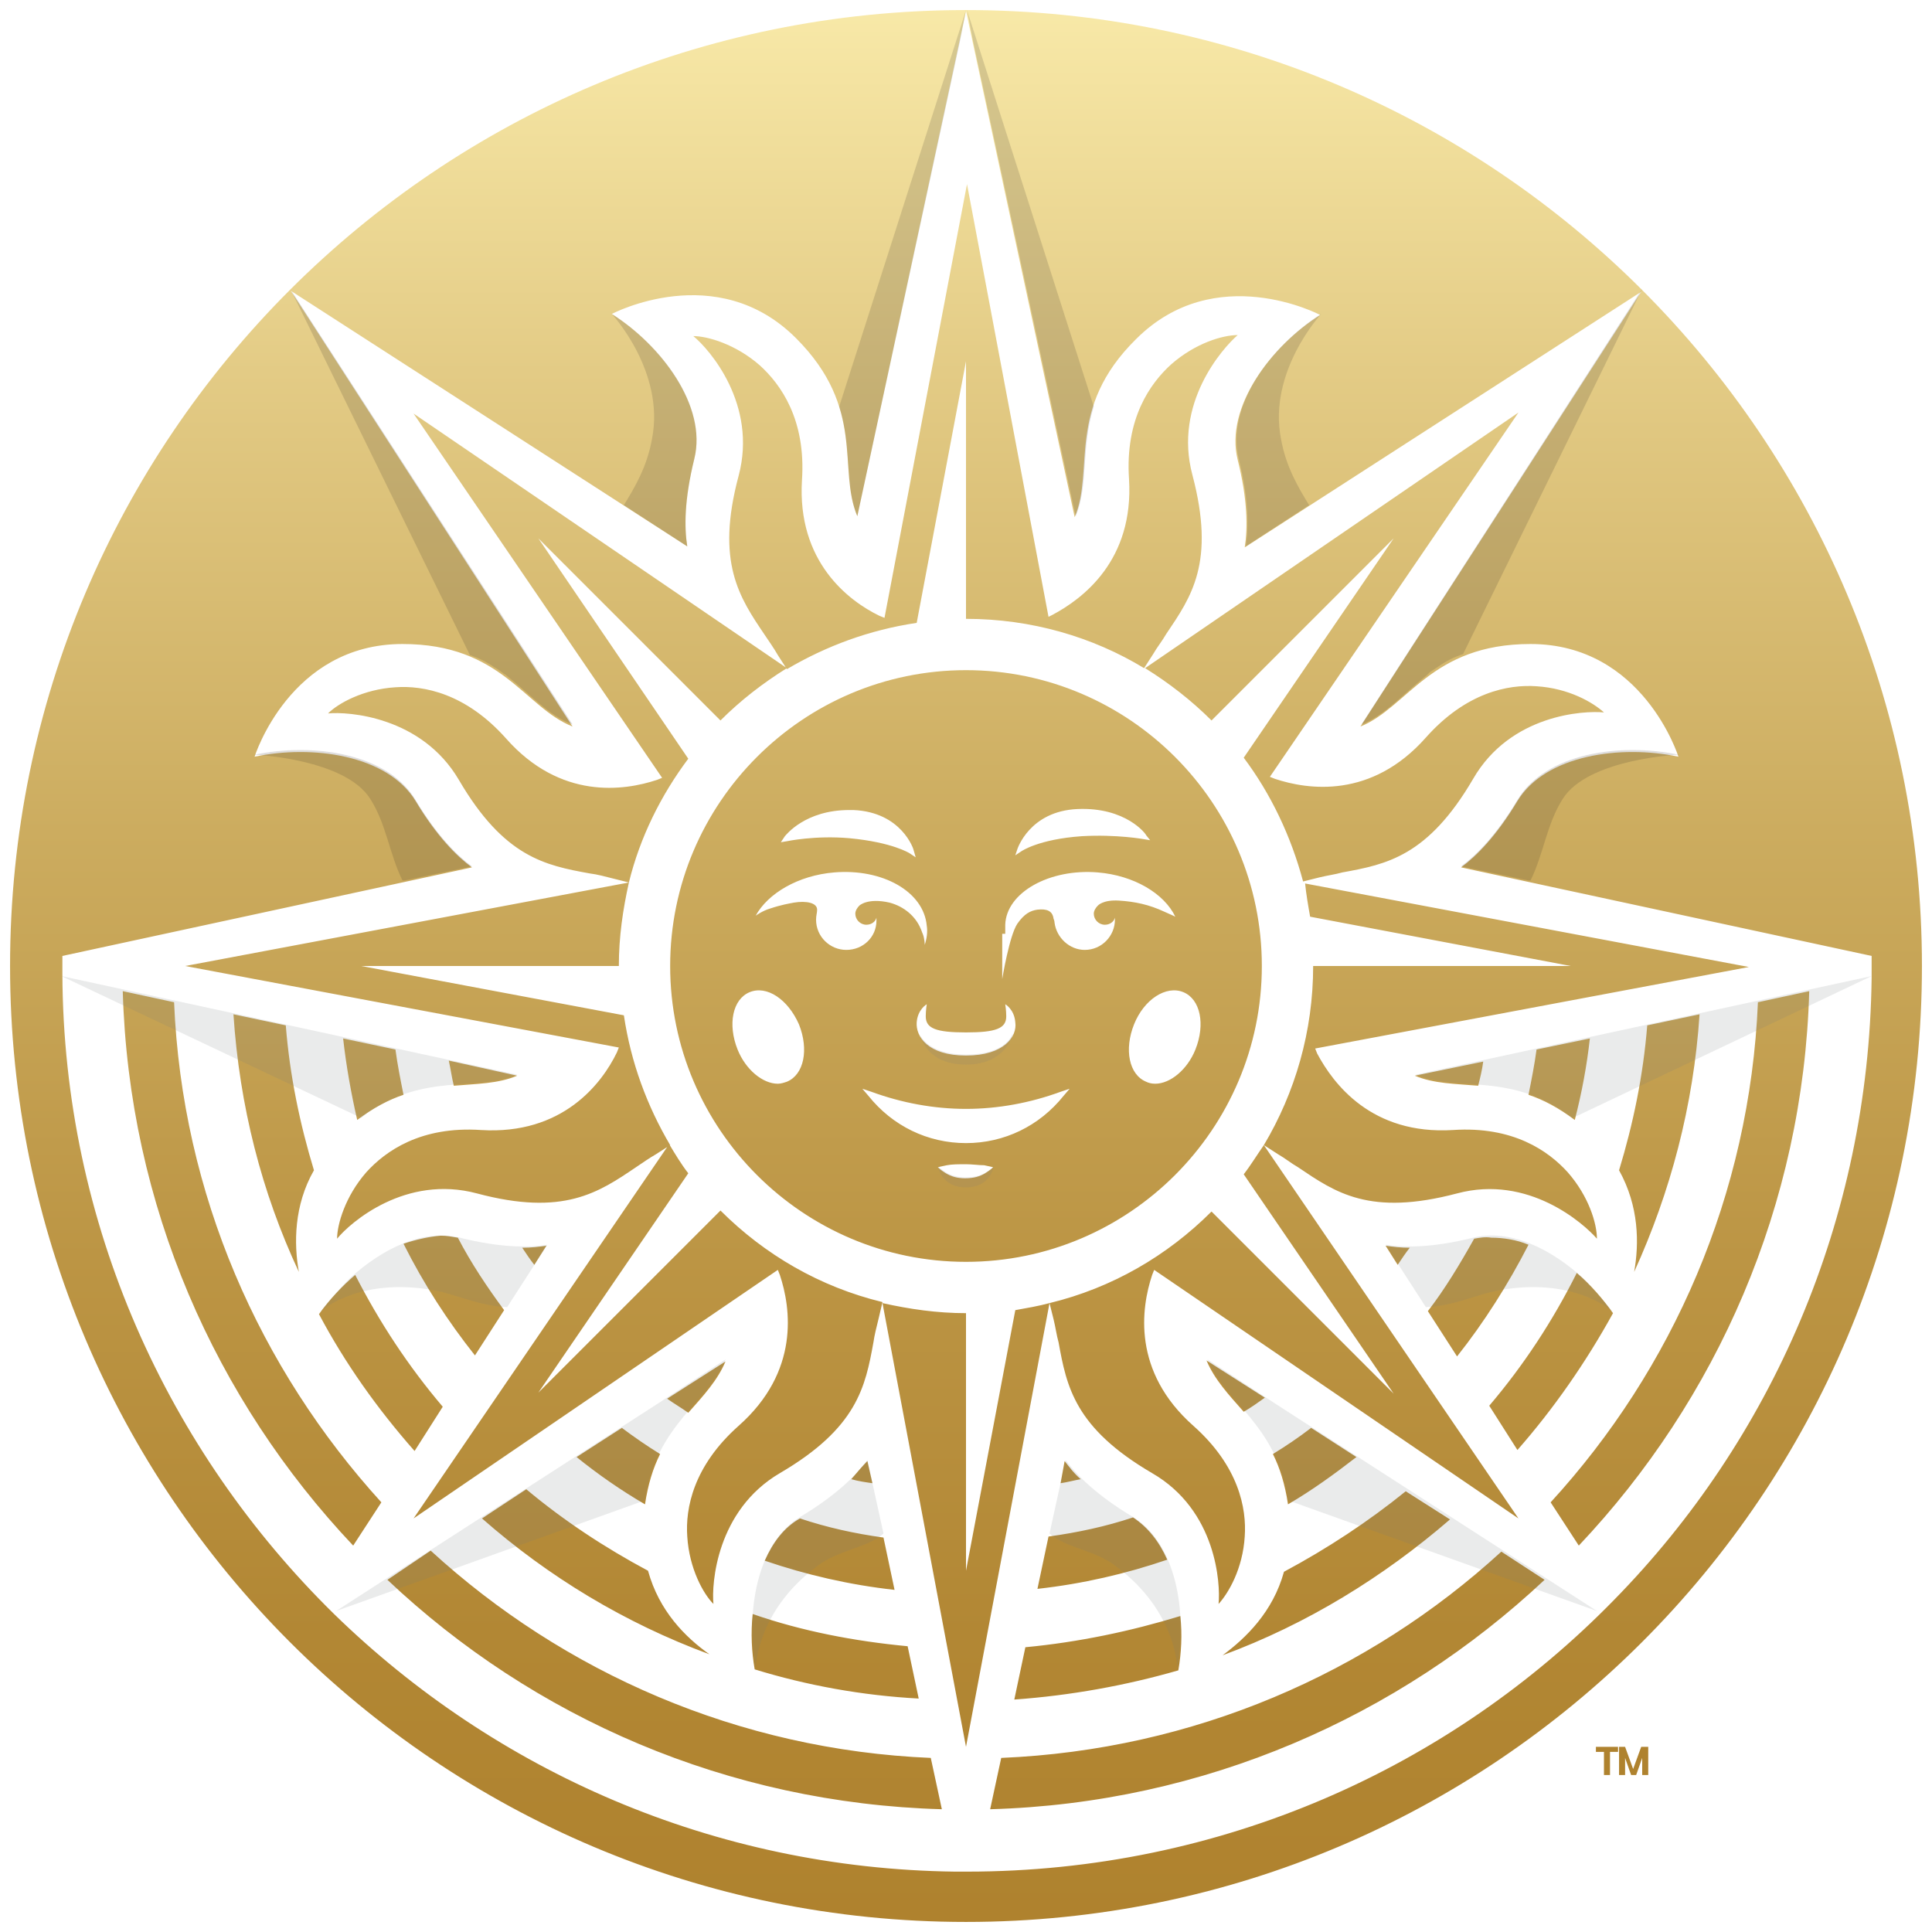
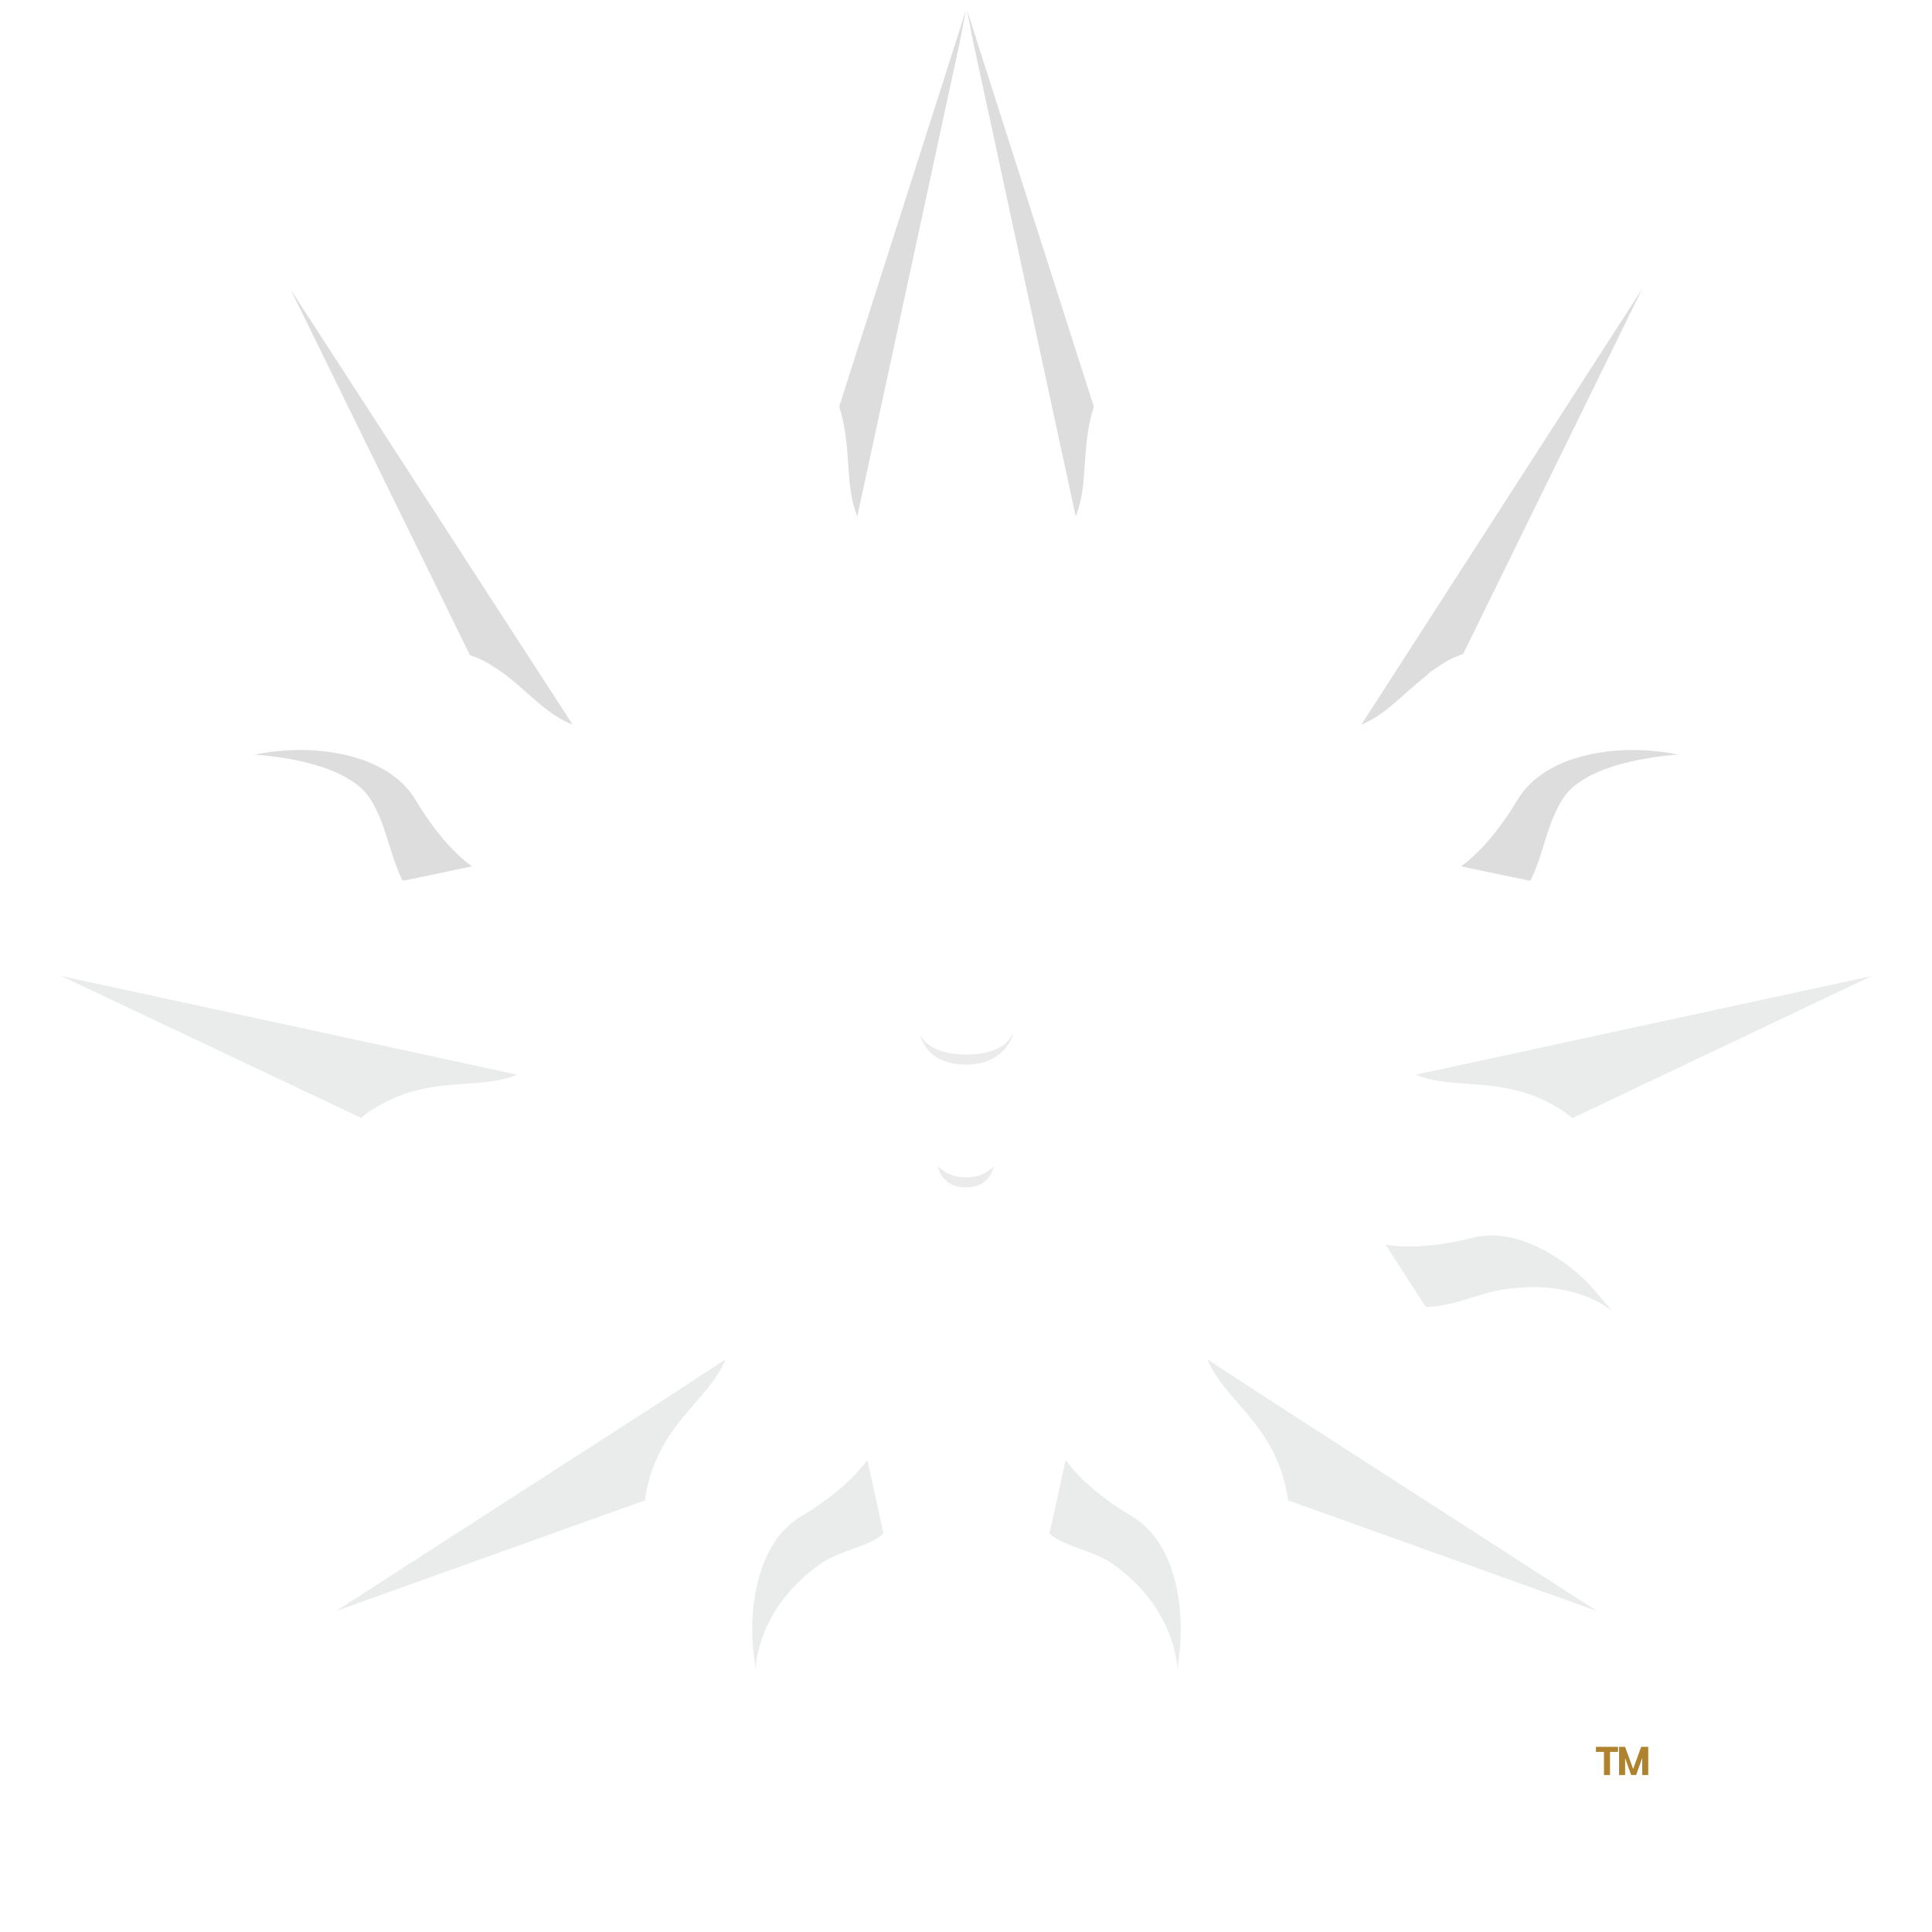
<svg xmlns="http://www.w3.org/2000/svg" version="1.1" id="Layer_1" x="0px" y="0px" width="40" height="40" viewBox="0 0 192 192" style="enable-background:new 0 0 192 192;" xml:space="preserve">
  <style type="text/css">
	.st0{fill:url(#SVGID_1_);}
	.st1{opacity:0.15;fill:#231F20;}
	.st2{opacity:0.15;fill:#77787B;}
	.st3{opacity:0.15;}
	.st4{fill:#77787B;}
	.st5{fill:#AF822E;}
</style>
  <g>
    <linearGradient id="SVGID_1_" gradientUnits="userSpaceOnUse" x1="96" y1="191.015" x2="96" y2="0.557">
      <stop offset="0" style="stop-color:#AF822E" />
      <stop offset="0.15" style="stop-color:#B28734" />
      <stop offset="0.347" style="stop-color:#BC9544" />
      <stop offset="0.569" style="stop-color:#CCAC5F" />
      <stop offset="0.809" style="stop-color:#E3CB85" />
      <stop offset="1" style="stop-color:#F8E9A8" />
    </linearGradient>
-     <path class="st0" d="M75,165.9c5.2,1.6,10.7,2.6,16.3,2.9l-1.1-5.2c-5.3-0.5-10.5-1.5-15.4-3.2C74.6,162.3,74.7,164.2,75,165.9    M101.9,163.7l-1.1,5.2c5.6-0.4,11.1-1.4,16.3-2.9c0.3-1.7,0.4-3.6,0.2-5.4C112.4,162.1,107.2,163.2,101.9,163.7 M38.5,157   c14.5,13.7,33.8,22.2,55.1,22.8l-1.1-5.1c-19.1-0.8-36.5-8.5-49.7-20.6L38.5,157z M99.5,174.7l-1.1,5.1   c21.3-0.6,40.6-9.2,55.1-22.8l-4.3-2.8C136,166.3,118.6,173.9,99.5,174.7 M76,155.1c4.1,1.4,8.4,2.4,12.9,2.9l-1.1-5.2   c-2.9-0.4-5.6-1-8.3-1.9C77.9,151.8,76.8,153.3,76,155.1 M104.2,152.7l-1.1,5.2c4.5-0.5,8.8-1.5,12.9-2.9c-0.8-1.8-1.9-3.2-3.4-4.2   C109.9,151.7,107.1,152.3,104.2,152.7 M47.9,150.9c6.6,5.8,14.2,10.4,22.6,13.5c-2.4-1.7-5-4.3-6.1-8.3c-4.3-2.3-8.4-5-12.1-8.1   L47.9,150.9z M127.6,156.2c-1.1,4-3.8,6.6-6.1,8.3c8.4-3.1,16-7.8,22.6-13.5l-4.4-2.8C136,151.2,131.9,153.9,127.6,156.2 M84.6,147   c0.7,0.2,1.4,0.3,2.1,0.4l-0.5-2.2C85.7,145.7,85.2,146.3,84.6,147 M105.4,147.4c0.7-0.1,1.4-0.3,2-0.4c-0.7-0.6-1.2-1.3-1.6-1.8   L105.4,147.4z M57.3,144.8c2.1,1.7,4.4,3.3,6.8,4.7c0.3-2,0.8-3.6,1.5-5c-1.3-0.8-2.6-1.7-3.8-2.6L57.3,144.8z M126.5,144.5   c0.7,1.4,1.2,3,1.5,5c2.4-1.4,4.6-3,6.8-4.7l-4.5-2.9C129,142.9,127.8,143.7,126.5,144.5 M66.3,139c0.7,0.5,1.4,0.9,2.1,1.4   c1.5-1.7,2.9-3.2,3.7-5.1L66.3,139z M123.6,140.3c0.7-0.4,1.4-0.9,2.1-1.4l-5.8-3.7C120.7,137.1,122.1,138.6,123.6,140.3    M100.9,130.2L96,156.1v-25.6h0c-2.9,0-5.6-0.4-8.3-1l8.3,44.1l8.3-44.1C103.2,129.8,102,130,100.9,130.2 M31.7,130.6   c2.6,4.9,5.8,9.4,9.5,13.6l2.8-4.4c-3.4-4-6.3-8.4-8.7-13.1C34,127.8,32.7,129.2,31.7,130.6 M148,139.7l2.8,4.4   c3.6-4.1,6.8-8.7,9.5-13.6c-1-1.4-2.2-2.8-3.6-4C154.3,131.3,151.4,135.7,148,139.7 M51.9,124c0.4,0.6,0.8,1.2,1.2,1.7l1.2-1.9   C53.6,123.9,52.8,124,51.9,124 M138.9,125.7c0.4-0.6,0.8-1.2,1.2-1.7c-0.9,0-1.7-0.1-2.4-0.2L138.9,125.7z M40.1,123.6   c2,4,4.4,7.7,7.1,11.1l2.9-4.5c-1.7-2.3-3.3-4.7-4.6-7.2c-0.6-0.1-1.1-0.2-1.7-0.2C42.6,122.9,41.3,123.2,40.1,123.6 M146.5,123.1   c-1.4,2.5-2.9,5-4.6,7.2l2.9,4.5c2.7-3.4,5.1-7.2,7.1-11.1c-1.2-0.5-2.5-0.7-3.7-0.7C147.6,122.9,147.1,123,146.5,123.1    M123.6,116.7l14.9,21.8l-18.1-18.1c-4.4,4.4-9.9,7.6-16.1,9.1l0.4,1.6c0.2,0.8,0.3,1.6,0.5,2.3c0.8,4.4,1.6,8.5,9.3,13   c6.4,3.7,6.8,11,6.6,13c1-1.1,2.4-3.5,2.6-6.7c0.2-2.8-0.6-7-5.1-11c-6.1-5.4-5.2-11.7-4.1-15l0.2-0.5l36.2,24.7l-25.3-37.1   C124.9,114.8,124.3,115.8,123.6,116.7 M41.1,150.9l36.2-24.7l0.2,0.5c1.1,3.3,2,9.6-4.1,15c-4.5,4-5.3,8.2-5.1,11   c0.2,3.2,1.6,5.7,2.6,6.7c-0.2-2,0.3-9.3,6.6-13c7.7-4.5,8.5-8.6,9.3-13c0.1-0.7,0.3-1.5,0.5-2.3l0.4-1.7   c-6.2-1.5-11.7-4.7-16.1-9.1l-18.1,18.1l14.9-21.8c-0.7-0.9-1.3-1.9-1.9-2.9L41.1,150.9z M45.1,107.9c2.3-0.2,4.4-0.2,6.3-1   l-6.8-1.5C44.8,106.3,44.9,107.1,45.1,107.9 M140.6,106.9c1.9,0.8,4,0.8,6.3,1c0.2-0.8,0.4-1.6,0.5-2.4L140.6,106.9z M152.7,104.3   c-0.2,1.5-0.5,3-0.8,4.5c1.5,0.5,3,1.3,4.6,2.5c0.7-2.7,1.2-5.4,1.5-8.1L152.7,104.3z M35.5,111.3c1.6-1.2,3.1-2,4.6-2.5   c-0.3-1.5-0.6-3-0.8-4.5l-5.2-1.1C34.4,105.9,34.9,108.7,35.5,111.3 M29.7,126.4c-0.5-2.8-0.5-6.6,1.5-10.1   c-1.4-4.6-2.4-9.4-2.8-14.4l-5.2-1.1C23.8,109.9,26,118.5,29.7,126.4 M163.7,101.9c-0.4,5-1.4,9.8-2.8,14.4c2,3.6,2,7.3,1.5,10.1   c3.6-7.9,5.9-16.5,6.5-25.6L163.7,101.9z M35.1,153.6l2.8-4.3C25.8,136,18.1,118.7,17.3,99.6l-5.1-1.1   C12.8,119.8,21.4,139.1,35.1,153.6 M174.7,99.6c-0.8,19.1-8.5,36.5-20.6,49.7l2.8,4.3c13.7-14.5,22.3-33.8,22.9-55.1L174.7,99.6z    M130.2,91.1l25.9,4.9h-25.6v0c0,6.5-1.8,12.6-4.9,17.8l1.4,0.9c0.7,0.4,1.3,0.9,2,1.3c3.7,2.5,7.1,4.9,15.8,2.6   c7.1-1.9,12.6,3,13.9,4.5c0-1.5-0.8-4.2-2.9-6.6c-1.9-2.1-5.4-4.6-11.4-4.2c-8.1,0.5-11.9-4.6-13.5-7.6l-0.2-0.5l43.1-8.1   l-44.1-8.3C129.8,88.8,130,90,130.2,91.1 M18.4,96l43.1,8.1l-0.2,0.5c-1.5,3.1-5.4,8.2-13.5,7.7c-6-0.4-9.5,2.1-11.4,4.2   c-2.1,2.4-2.9,5.2-2.9,6.6c1.3-1.6,6.8-6.4,13.9-4.5c8.6,2.3,12.1-0.1,15.8-2.6c0.6-0.4,1.3-0.9,2-1.3l1.4-0.9   c-2.3-3.9-3.9-8.2-4.6-12.9L35.9,96h25.6v0c0-2.9,0.4-5.6,1-8.3L18.4,96z M94,116.6c-0.5-0.3-0.8-0.6-0.8-0.6s0.4-0.1,0.9-0.2   c0.5-0.1,1.2-0.1,1.9-0.1c0.6,0,1.3,0.1,1.8,0.1c0.5,0.1,0.9,0.2,0.9,0.2s-0.3,0.3-0.8,0.6c-0.5,0.3-1.1,0.5-2,0.5   C95.1,117.1,94.5,116.9,94,116.6 M105.4,108.5l0.9-0.3l-0.6,0.7c-2.4,3-5.9,4.7-9.7,4.7c-3.8,0-7.3-1.7-9.7-4.7l-0.6-0.7l0.9,0.3   c3,1.1,6.2,1.7,9.4,1.7C99.2,110.2,102.4,109.6,105.4,108.5 M100,101c0-0.6-0.1-1.2-0.1-1.2s0.9,0.5,1,1.8c0.2,1.4-1.1,3.3-4.9,3.3   s-5-1.9-4.9-3.3c0.1-1.3,1-1.8,1-1.8S92,100.4,92,101c0,1.2,1,1.6,4,1.6C99,102.6,100,102.2,100,101 M73.3,104.3   c-1-2.5-0.5-5,1.2-5.7c1.7-0.7,3.8,0.7,4.9,3.2c1,2.5,0.5,5-1.2,5.7c-0.3,0.1-0.6,0.2-0.9,0.2c0,0,0,0,0,0   C75.8,107.7,74.1,106.3,73.3,104.3 M113.9,107.5c-1.7-0.7-2.2-3.2-1.2-5.7c1-2.5,3.2-3.9,4.9-3.2c1.7,0.7,2.2,3.2,1.2,5.7   c-0.8,2-2.5,3.4-4,3.4C114.4,107.7,114.1,107.6,113.9,107.5 M82.9,86.7c4.8-0.4,8.9,1.9,9.2,5.3c0.1,0.6,0,1.3-0.2,1.9   c0,0,0-0.6-0.2-1.1c-0.1-0.2-0.1-0.3-0.2-0.5c-0.5-1.2-1.6-2.2-3.1-2.6c-2.2-0.5-3,0.3-3,0.3s0,0,0,0c-0.2,0.2-0.4,0.5-0.4,0.8   c0,0.6,0.5,1.1,1.1,1.1c0.5,0,0.9-0.3,1-0.7c0,0.2,0,0.3,0,0.3c0,1.6-1.3,2.9-3,2.9c-1.6,0-3-1.3-3-3c0-0.4,0.1-0.7,0.1-0.9   c0.1-0.8-1.1-1-2.3-0.8c-0.5,0.1-1.2,0.2-2.4,0.6c-0.7,0.2-1.4,0.7-1.4,0.7C76.3,88.8,79.3,87,82.9,86.7 M99.9,92.8   c0-0.3,0-0.5,0-0.9c0.1-3.2,4.4-5.6,9.2-5.2c3.6,0.3,6.6,2.1,7.7,4.4c0,0-0.4-0.2-1.1-0.5c-1.5-0.7-2.9-1-4.5-1.1   c-1.6-0.1-2.1,0.5-2.1,0.5s0,0,0,0c-0.2,0.2-0.4,0.5-0.4,0.8c0,0.6,0.5,1.1,1.1,1.1c0.5,0,0.9-0.3,1-0.7c0,0.1,0,0.1,0,0.2   c0,1.6-1.3,3-3,3c-1.5,0-2.8-1.2-3-2.7c0,0,0-0.2-0.1-0.4c-0.1-0.8-0.7-1-1.6-0.9c-0.7,0.1-1.3,0.4-2,1.4c-0.8,1.2-1.5,5.5-1.5,5.5   V92.8z M101.1,84.4c0,0,1.2-3.8,6-4c4.8-0.2,6.8,2.5,6.8,2.6l0.4,0.5l-0.6-0.1c0,0-2.7-0.5-6.2-0.3c-4.3,0.3-6,1.5-6,1.5l-0.6,0.4   L101.1,84.4z M78,83.1c0.1-0.1,2-2.6,6.4-2.6c0.1,0,0.3,0,0.4,0c4.8,0.2,6,3.9,6,4l0.2,0.7l-0.6-0.4c0,0-1.7-1.1-6-1.5   c-3.4-0.3-6.2,0.3-6.2,0.3l-0.6,0.1L78,83.1z M66.6,96c0,16.2,13.2,29.4,29.4,29.4s29.4-13.2,29.4-29.4S112.2,66.6,96,66.6   S66.6,79.8,66.6,96 M65.8,77.3l-0.5,0.2c-3.3,1.1-9.6,2-15-4.1c-4-4.5-8.2-5.3-11-5.1c-3.2,0.2-5.7,1.6-6.7,2.6   c2-0.2,9.3,0.3,13,6.6c4.5,7.7,8.6,8.5,13,9.3c0.8,0.1,1.5,0.3,2.3,0.5l1.6,0.4c1.1-4.5,3.2-8.7,5.9-12.3L53.5,53.5l18.1,18.1   c2-2,4.2-3.7,6.6-5.2L41.1,41.1L65.8,77.3z M113.8,66.4c2.4,1.5,4.6,3.2,6.6,5.2l18.1-18.1l-14.9,21.8c2.7,3.6,4.7,7.8,5.9,12.3   l1.6-0.4c0.8-0.2,1.6-0.3,2.3-0.5c4.4-0.8,8.5-1.6,13-9.3c3.7-6.4,11-6.8,13-6.6c-1.1-1-3.5-2.4-6.7-2.6c-2.8-0.2-7,0.6-11,5.1   c-5.4,6.1-11.7,5.2-15,4.1l-0.5-0.2l24.7-36.2L113.8,66.4z M87.9,61.4l-0.5-0.2c-3.1-1.5-8.2-5.4-7.7-13.5c0.4-6-2.1-9.5-4.2-11.4   c-2.4-2.1-5.2-2.9-6.6-2.9c1.6,1.3,6.4,6.8,4.5,13.9c-2.3,8.6,0.1,12.1,2.6,15.8c0.4,0.6,0.9,1.3,1.3,2l0.9,1.4   c3.9-2.3,8.2-3.9,12.9-4.6L96,35.9v25.6h0c6.5,0,12.6,1.8,17.7,4.9l0.9-1.4c0.4-0.7,0.9-1.3,1.3-2c2.5-3.7,4.9-7.1,2.6-15.8   c-1.9-7.1,3-12.6,4.5-13.9c-1.5,0-4.2,0.8-6.6,2.9c-2.1,1.9-4.6,5.4-4.2,11.4c0.5,8.1-4.6,11.9-7.6,13.5l-0.4,0.2l-8.1-43   L87.9,61.4z M96,1.1l10.8,50.3c2-4.7-0.9-10.8,6.1-17.7c7.9-7.9,18.3-2.4,18.3-2.4c-4.9,3.1-9.5,9.2-8.2,14.4c1,4,1,6.8,0.7,8.7   l39.4-25.4l-27.9,43.2c4.7-1.9,7-8.2,16.9-8.2c11.2,0,14.7,11.2,14.7,11.2c-5.7-1.2-13.2-0.2-16,4.4c-2.1,3.5-4.1,5.5-5.6,6.6   L186,95c0,0.3,0,0.7,0,1c0,0,0,0,0,0.1c0,0.3,0,0.6,0,0.9c0,0.1,0,0.1,0,0.2c-0.3,24.1-10,45.9-25.6,61.8c0,0,0,0,0,0   c-16.3,16.7-39.1,27-64.3,27c-0.4,0-0.8,0-1.2,0c-24-0.3-45.7-10-61.7-25.6l0,0C16.7,144.2,6.3,121.7,6.2,96.8c0-0.2,0-0.5,0-0.7v0   c0,0,0,0,0-0.1h0c0-0.3,0-0.7,0-1l40.7-8.8c-1.5-1.1-3.5-3.1-5.6-6.6c-2.8-4.6-10.3-5.6-16-4.4c0,0,3.5-11.2,14.7-11.2   c9.9,0,12.1,6.3,16.9,8.2L28.9,28.9l39.4,25.4c-0.3-1.9-0.3-4.6,0.7-8.7c1.3-5.2-3.3-11.3-8.2-14.4c0,0,10.4-5.5,18.3,2.4   c7,7,4.1,13,6.1,17.7L96,1.1z M1,96C1,96,1,96,1,96c0,52.5,42.5,95,95,95c52.5,0,95-42.5,95-95c0,0,0,0,0,0h0c0-52.5-42.5-95-95-95   C43.5,1,1,43.5,1,96" />
    <path class="st1" d="M106.9,51.3c1.3-3.1,0.5-6.8,1.8-10.9L96.1,1l0.6,3.1L106.9,51.3z" />
-     <path class="st1" d="M123.1,45.6c1,4,1,6.8,0.7,8.7l6.3-4.1c-1.1-1.8-2.3-3.8-2.8-6.6c-1.3-6.7,4-12.4,4-12.4   C126.4,34.3,121.8,40.3,123.1,45.6z" />
    <path class="st1" d="M141.8,67.1c0.1-0.1,0.2-0.2,0.3-0.3c0.3-0.2,0.6-0.4,0.9-0.6c0.7-0.5,1.5-0.9,2.4-1.2l17.8-36.3L135.3,72   C137.6,71.1,139.4,69,141.8,67.1z" />
    <path class="st1" d="M150.8,79.5c-2.1,3.5-4.1,5.5-5.6,6.6l6.7,1.4l0.2,0c1.3-2.6,1.6-5.6,3.2-8.1c2.5-4,11.5-4.4,11.5-4.4   C161.1,73.8,153.6,74.8,150.8,79.5z" />
    <path class="st2" d="M140.7,106.8c4.1,1.7,9.1-0.2,14.9,3.8c0,0,0.6,0.5,0.7,0.5L186,97l0,0L140.7,106.8z" />
    <path class="st2" d="M149.1,128.2c7-1.2,10.7,1.7,11.2,2.2c0,0,0,0,0,0c-1-1.2-2-2.4-3-3.4c-3.2-2.9-7.2-4.9-10.9-4   c-4,1-6.8,1-8.7,0.7l4,6.2C144.5,129.8,146.8,128.6,149.1,128.2z" />
    <path class="st2" d="M126.9,139.6l-6.9-4.5c1.7,4.2,6.9,6.5,8,13.9c0,0,0,0.1,0,0.1l30.7,11L126.9,139.6z" />
    <path class="st2" d="M112.5,150.7c-3.5-2.1-5.5-4.1-6.6-5.6l-1.6,7.3c1.4,1.3,4.1,1.6,6.1,2.9c6.4,4.4,6.6,10.3,6.6,10.5   C118,160.2,116.9,153.3,112.5,150.7z" />
    <path class="st1" d="M85.2,51.3c-1.3-3.1-0.5-6.8-1.8-10.9L96,1l-0.6,3.1L85.2,51.3z" />
-     <path class="st1" d="M69,45.6c-1,4-1,6.8-0.7,8.7L62,50.2c1.1-1.8,2.3-3.8,2.8-6.6c1.3-6.7-4-12.4-4-12.4   C65.7,34.3,70.3,40.3,69,45.6z" />
    <path class="st1" d="M50.3,67.1C50.2,67,50.1,67,50,66.9c-0.3-0.2-0.5-0.4-0.9-0.6c-0.7-0.5-1.5-0.9-2.4-1.2L28.9,28.8L56.9,72   C54.5,71.1,52.7,69,50.3,67.1z" />
    <path class="st1" d="M41.3,79.5c2.1,3.5,4.1,5.5,5.6,6.6l-6.7,1.4l-0.2,0c-1.3-2.6-1.6-5.6-3.2-8.1c-2.5-4-11.5-4.4-11.5-4.4   C31,73.8,38.5,74.8,41.3,79.5z" />
    <path class="st2" d="M51.4,106.8c-4.1,1.7-9.1-0.2-14.9,3.8c0,0-0.6,0.5-0.6,0.5L6.1,97l0,0L51.4,106.8z" />
-     <path class="st2" d="M43,128.2c-7-1.2-10.7,1.7-11.2,2.2c0,0,0,0,0,0c1-1.2,2-2.4,3-3.4c3.2-2.9,7.2-4.9,10.9-4c4,1,6.8,1,8.7,0.7   l-4,6.2C47.6,129.8,45.3,128.6,43,128.2z" />
    <path class="st2" d="M65.2,139.6l6.9-4.5c-1.7,4.2-6.9,6.5-8,13.9c0,0,0,0.1,0,0.1l-30.7,11L65.2,139.6z" />
    <path class="st2" d="M79.6,150.7c3.5-2.1,5.5-4.1,6.6-5.6l1.6,7.3c-1.4,1.3-4.1,1.6-6.1,2.9c-6.4,4.4-6.6,10.3-6.6,10.5   C74.1,160.2,75.2,153.3,79.6,150.7z" />
    <g class="st3">
      <path class="st4" d="M96,104.8c-2.7,0-4.1-1-4.6-2c0.4,1.3,1.5,3,4.6,3c3.1,0,4.3-1.8,4.7-3.1c0,0,0,0.1-0.1,0.1    C100.1,103.9,98.7,104.8,96,104.8z" />
      <path class="st4" d="M98,116.5c-0.5,0.3-1.1,0.5-2,0.5c-0.9,0-1.5-0.2-2-0.5c-0.5-0.3-0.8-0.6-0.8-0.6h0c0,0,0.3,2.1,2.8,2.1    c2.5,0,2.7-2.1,2.8-2.1h0C98.8,115.9,98.5,116.2,98,116.5z" />
    </g>
    <g>
      <path class="st5" d="M158.6,173.6h2.2v0.5H160v2.3h-0.6v-2.3h-0.8V173.6z M163.8,173.6v2.8h-0.6v-1.1c0-0.2,0-0.4,0-0.6l-0.6,1.7    h-0.5l-0.6-1.7c0,0.2,0,0.4,0,0.6v1.1h-0.6v-2.8h0.6l0.8,2.2l0.8-2.2H163.8z" />
    </g>
  </g>
</svg>